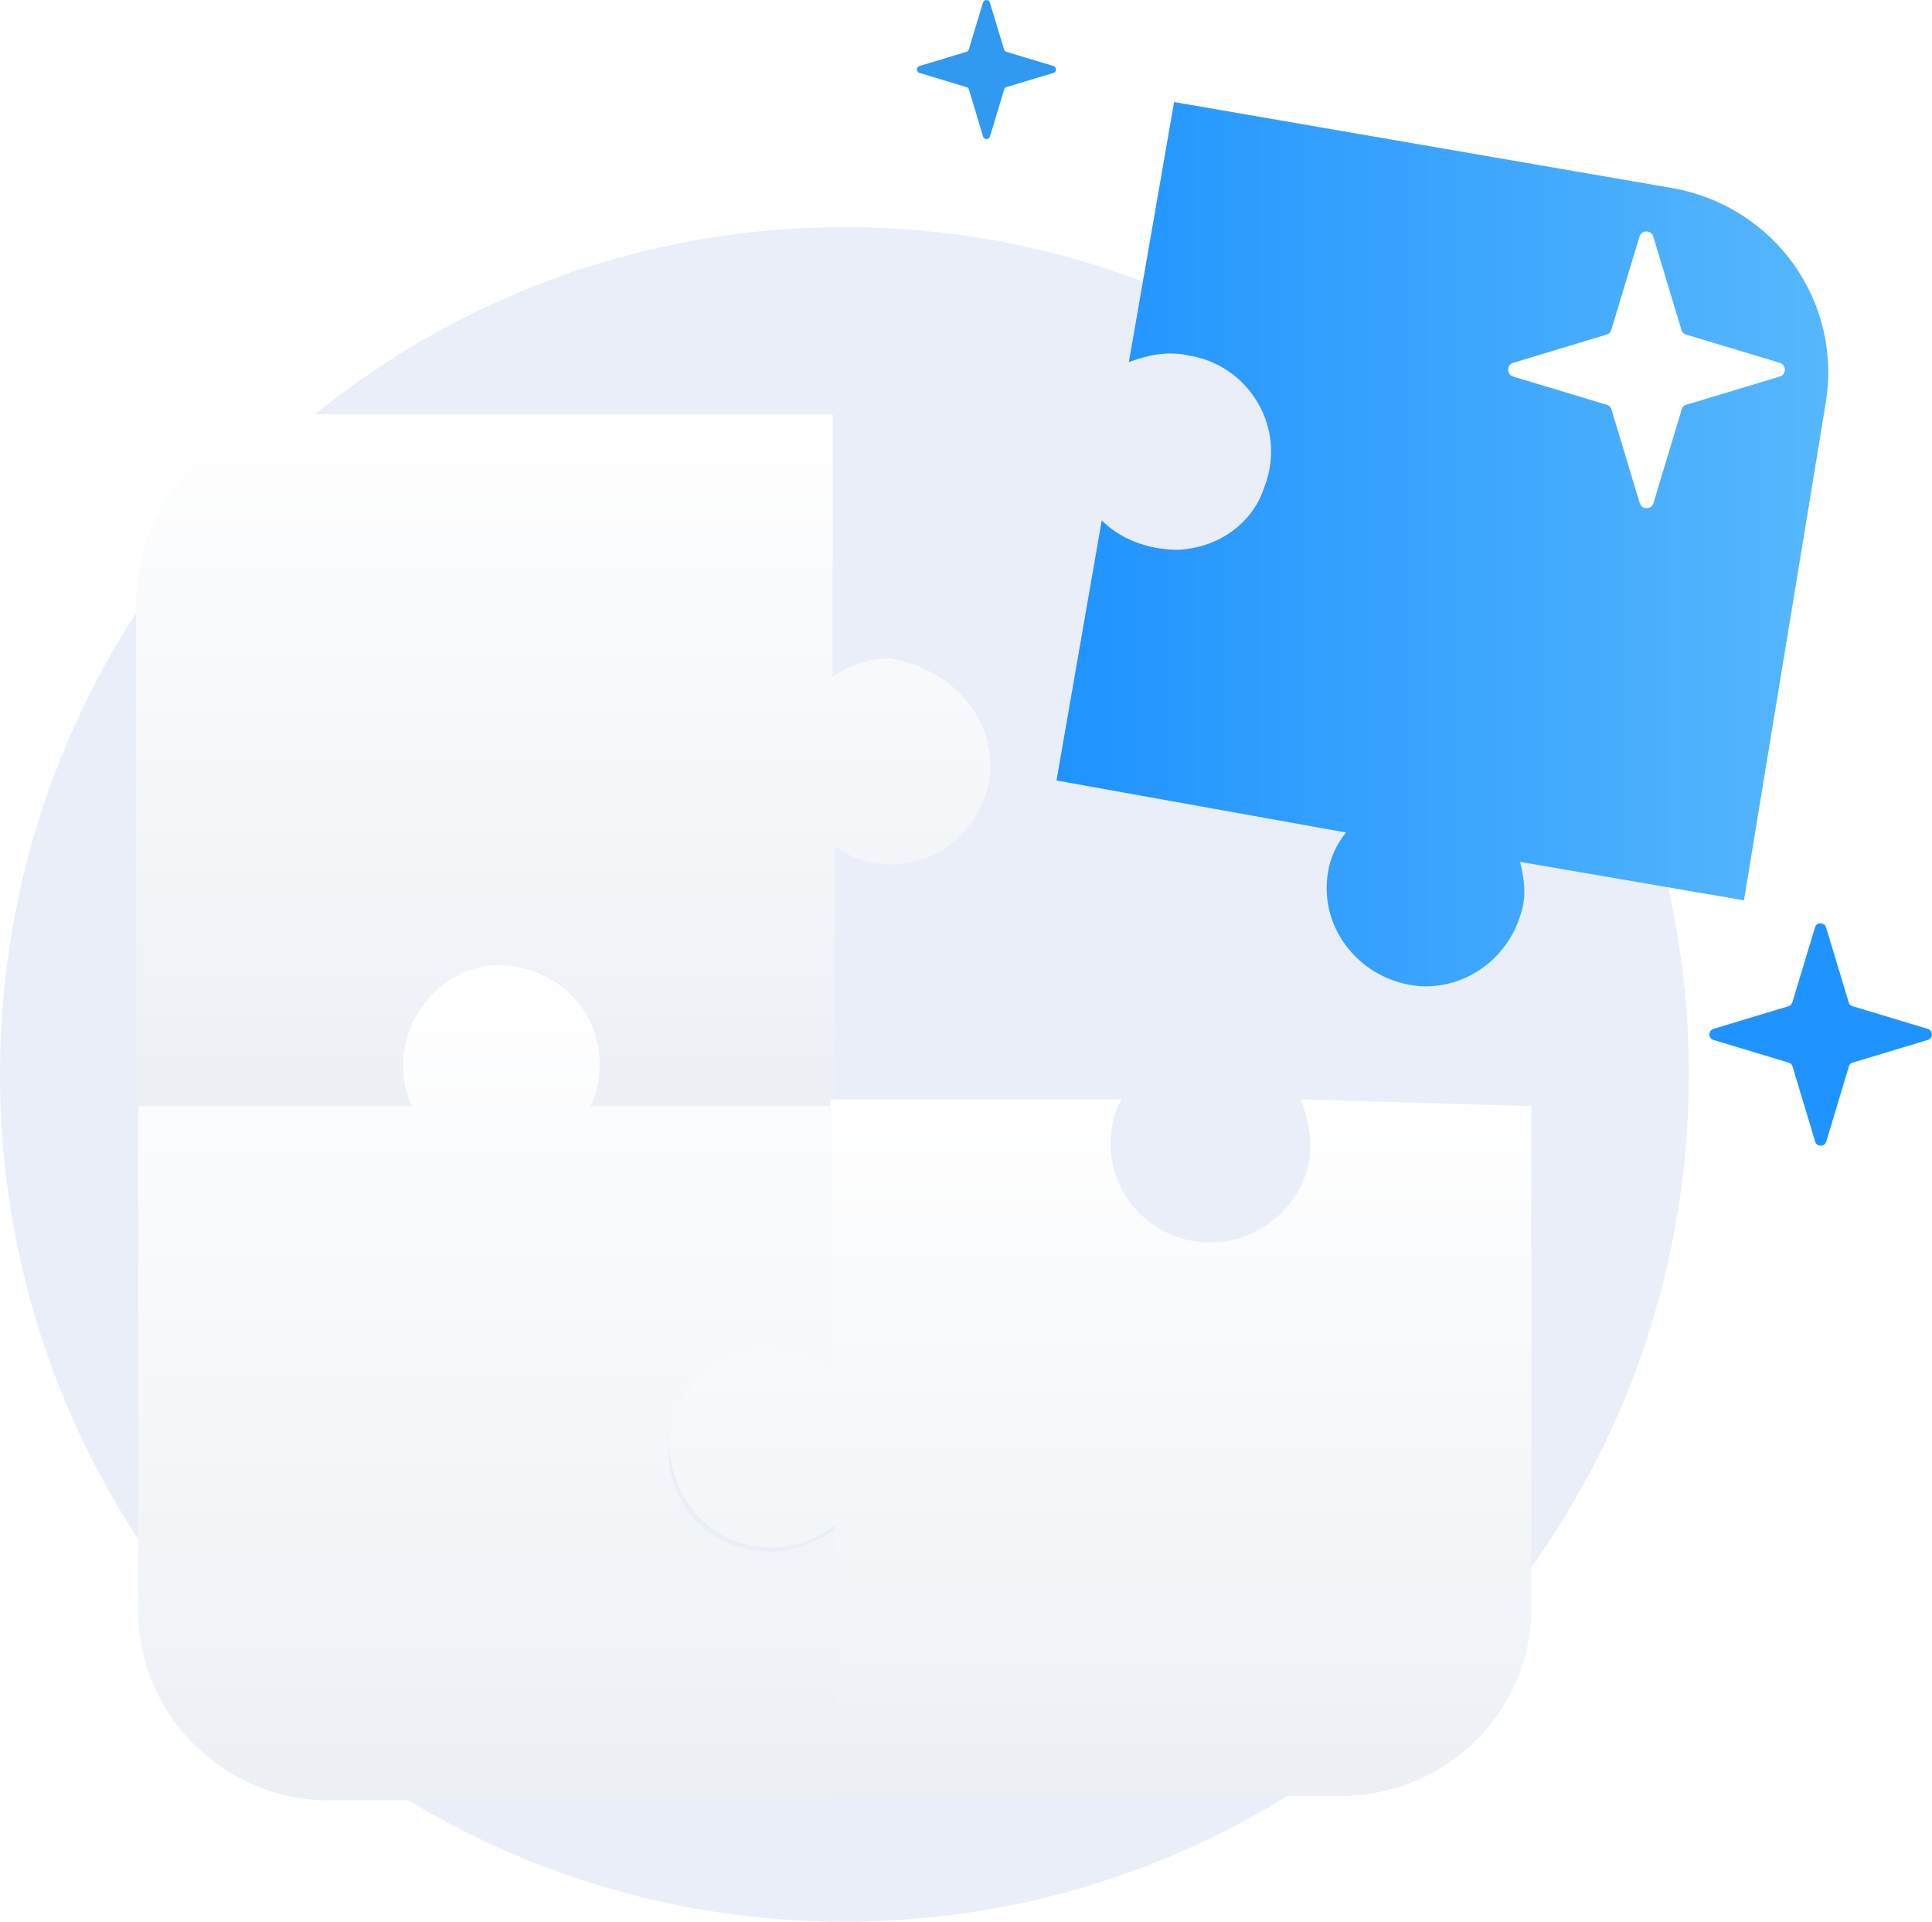
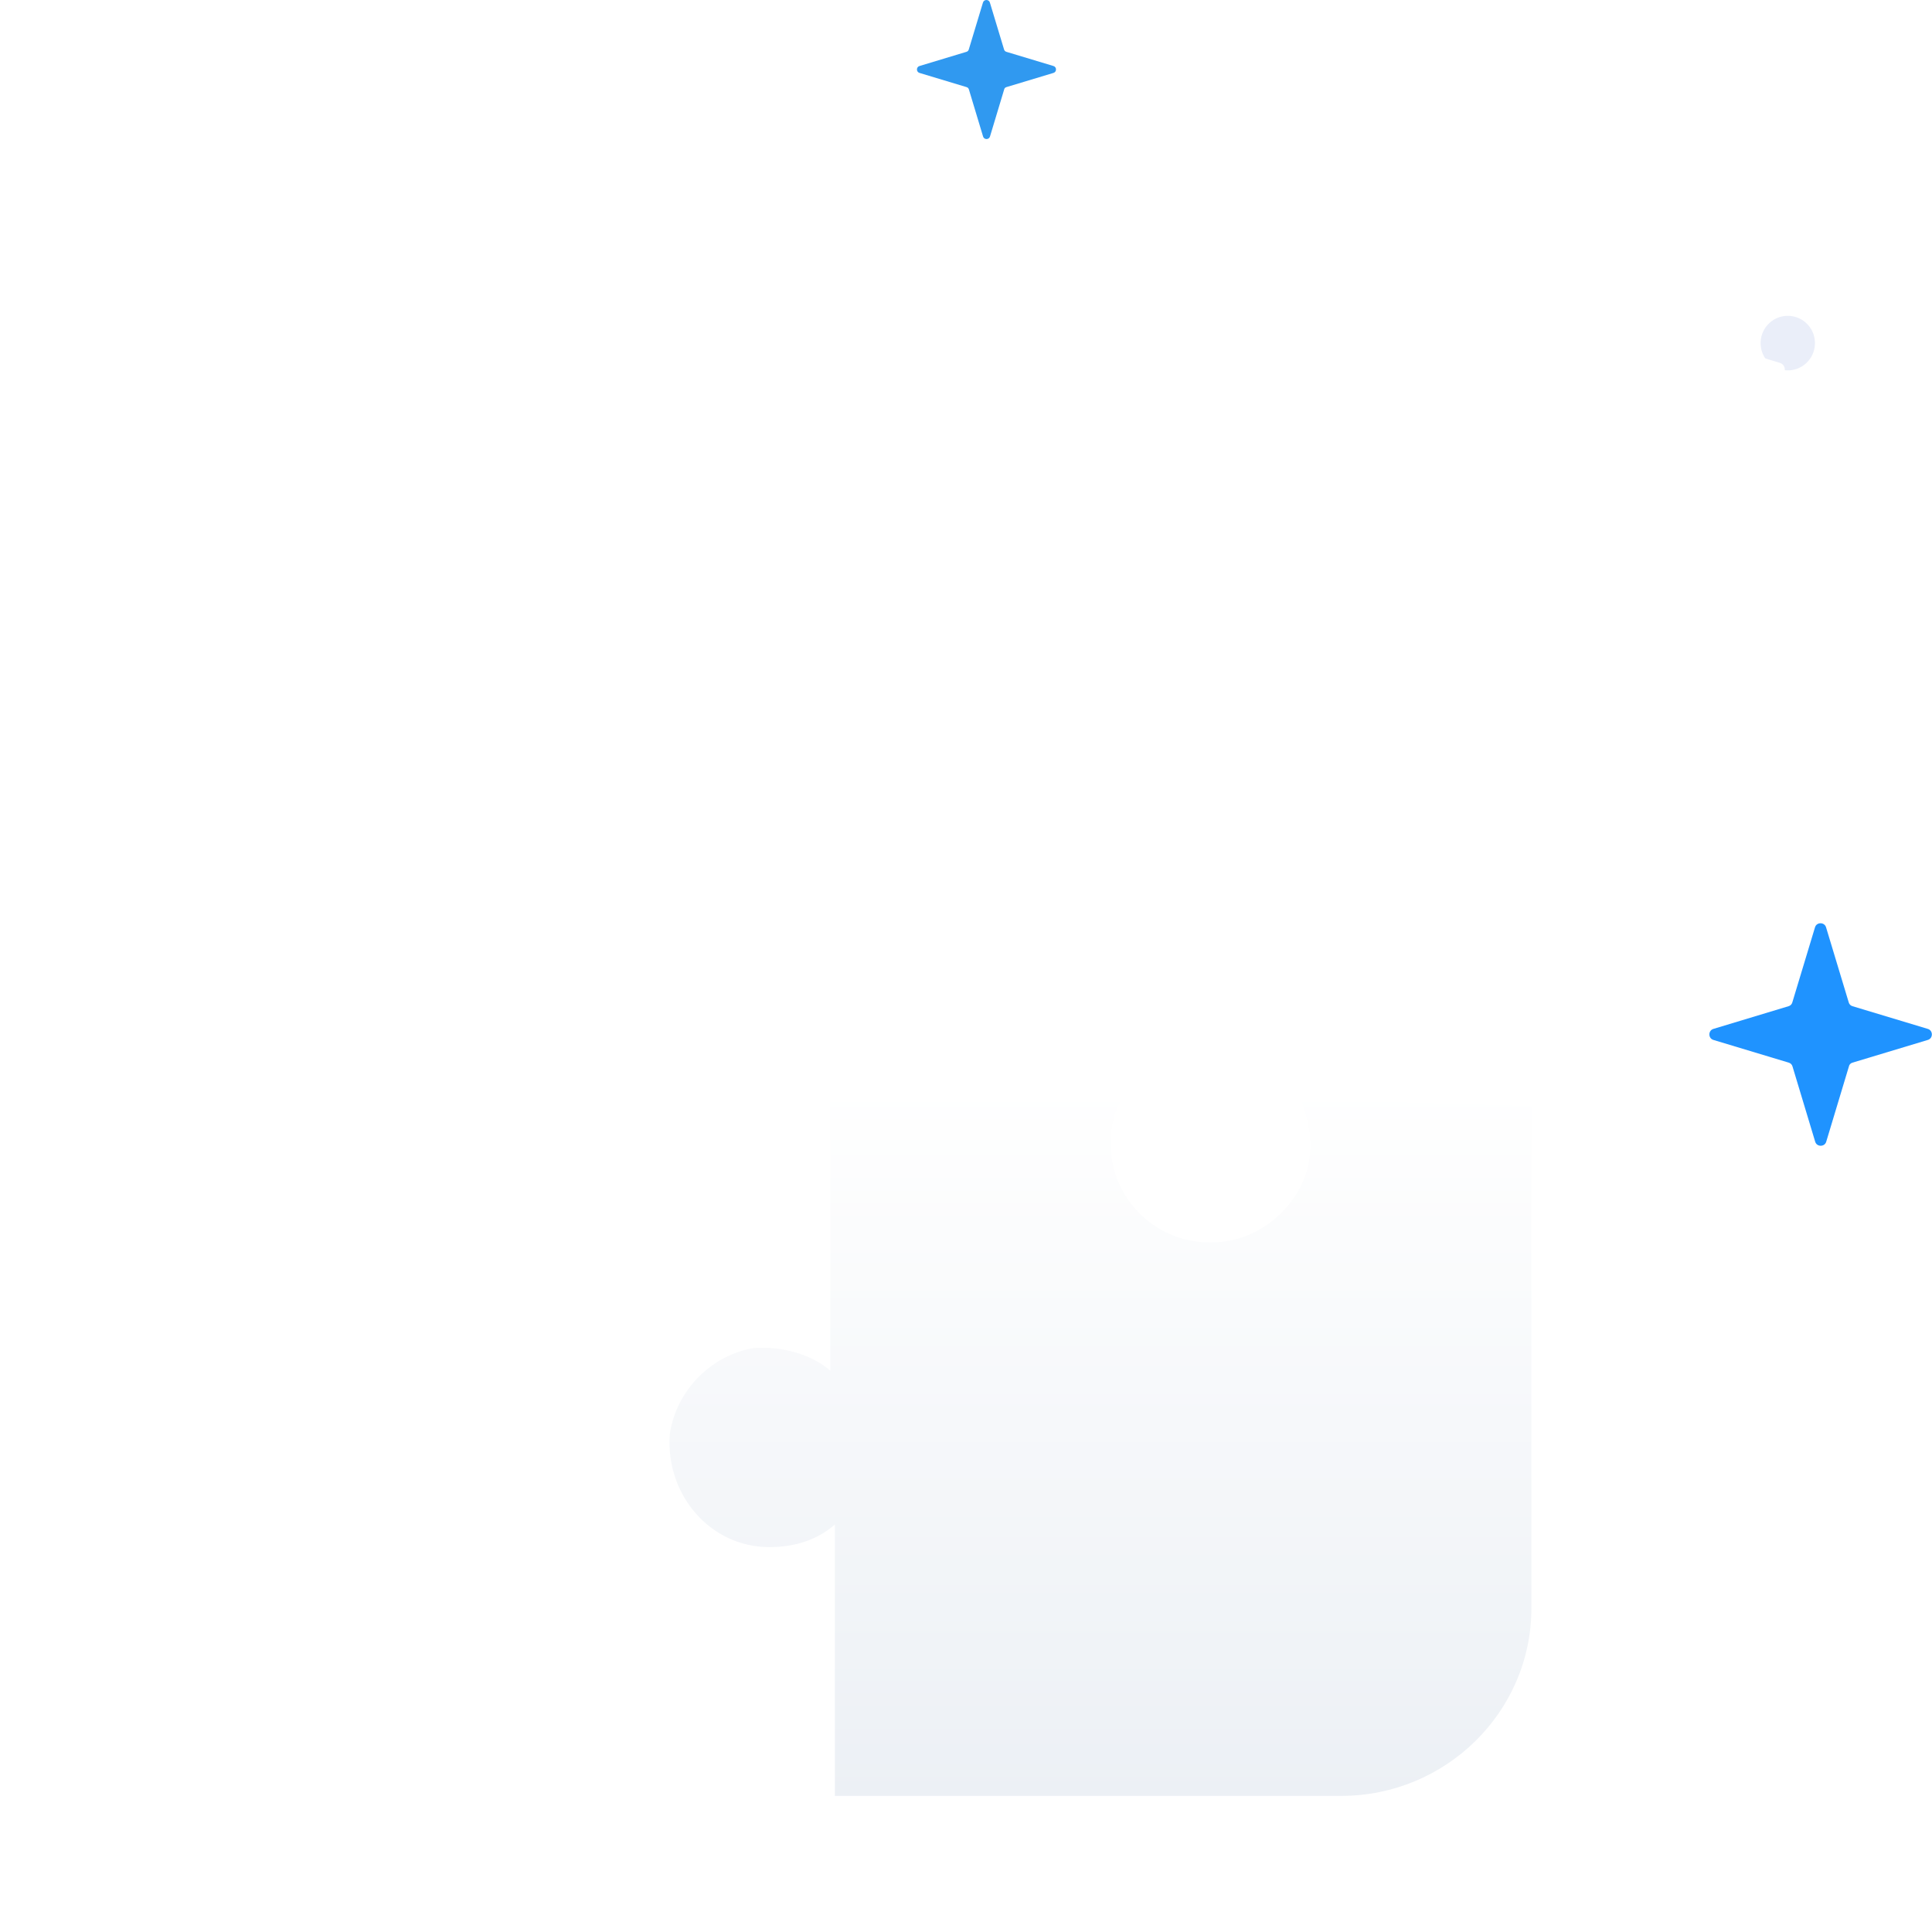
<svg xmlns="http://www.w3.org/2000/svg" width="748" height="744" viewBox="0 0 748 744" fill="none">
-   <path d="M326.92 744.001C507.474 744.001 653.841 597.135 653.841 415.967C653.841 234.799 507.474 87.933 326.92 87.933C146.367 87.933 0 234.799 0 415.967C0 597.135 146.367 744.001 326.92 744.001Z" fill="#EAEEF9" />
  <path d="M699.264 140.632C703.555 136.698 703.855 130.018 699.934 125.713C696.013 121.407 689.355 121.106 685.065 125.041C680.774 128.975 680.474 135.655 684.395 139.961C688.316 144.266 694.974 144.567 699.264 140.632Z" fill="#EAEEF9" />
-   <path opacity="0.3" d="M524.644 264.296C536.27 264.296 545.694 254.839 545.694 243.175C545.694 231.51 536.27 222.054 524.644 222.054C513.019 222.054 503.595 231.51 503.595 243.175C503.595 254.839 513.019 264.296 524.644 264.296Z" fill="#AAB2C5" />
  <g filter="url(#filter0_d_415_54)">
-     <path d="M382.773 292.041C380.146 306.049 368.765 319.182 353.881 322.685C342.499 325.311 331.117 322.685 323.237 316.556V418.118H228.679C232.181 411.113 233.057 404.109 232.181 396.229C230.43 378.719 215.546 364.71 198.911 362.959C176.147 360.333 156.01 377.843 156.01 400.607C156.01 406.736 156.886 412.864 159.512 417.242H52.697V221.998C52.697 181.724 85.092 149.329 126.242 149.329H322.361V250.891C329.366 246.513 336.37 243.887 344.25 243.887C367.889 247.389 387.151 267.526 382.773 292.041Z" fill="url(#paint0_linear_415_54)" />
-   </g>
+     </g>
  <g filter="url(#filter1_d_415_54)">
-     <path d="M259.323 545.944C255.821 569.583 274.207 589.72 297.847 589.72C307.478 589.72 316.233 586.218 323.237 580.965V686.029H127.118C86.844 686.029 53.573 652.759 53.573 613.36V417.241H159.513C156.886 411.987 156.011 406.734 156.011 399.73C156.886 381.344 170.895 365.584 188.405 362.958C212.045 360.331 232.182 377.842 232.182 400.605C232.182 406.734 231.306 411.987 228.68 417.241H321.486V522.304C313.606 515.3 303.1 511.798 291.718 513.549C275.083 515.3 261.95 529.309 259.323 545.944Z" fill="url(#paint1_linear_415_54)" />
-   </g>
+     </g>
  <g filter="url(#filter2_d_415_54)">
    <path d="M592.9 417.24V611.609C592.9 651.883 559.63 684.278 519.356 684.278H323.236V579.214C316.232 585.343 307.477 587.969 297.846 587.969C275.082 587.969 257.571 567.832 259.322 544.193C261.949 526.682 275.958 513.549 291.717 510.922C303.099 510.047 314.481 513.549 321.485 519.678V414.614H434.429C430.927 419.867 430.051 425.996 430.051 432.124C430.051 454.013 449.313 472.399 472.952 469.772C490.463 468.021 505.347 453.137 507.098 436.502C507.974 428.622 506.223 421.618 503.596 414.614L592.9 417.24Z" fill="url(#paint2_linear_415_54)" />
  </g>
  <g filter="url(#filter3_d_415_54)">
-     <path d="M675.2 337.567L588.522 322.683C590.273 329.688 591.149 336.692 588.522 343.696C583.269 360.331 567.509 371.713 549.999 370.838C527.235 369.087 510.6 348.949 514.102 327.061C514.978 320.932 517.604 315.679 521.106 311.301L409.038 291.164L426.549 190.478C433.553 197.482 444.059 201.86 456.317 201.86C472.076 200.984 485.209 191.353 489.587 177.345C498.342 154.581 483.458 130.066 459.819 126.564C451.939 124.813 444.059 126.564 437.055 129.191L454.566 28.504L647.183 61.775C687.457 68.779 713.723 106.427 706.719 145.826L675.2 337.567Z" fill="url(#paint3_linear_415_54)" />
-   </g>
+     </g>
  <path d="M717.255 411.396L746.365 402.622C748.473 402.01 748.473 398.95 746.365 398.338L717.255 389.564C716.507 389.36 715.963 388.816 715.759 388.068L706.986 359.027C706.374 356.918 703.313 356.918 702.701 359.027L693.927 388.068C693.723 388.816 693.179 389.36 692.431 389.564L663.39 398.338C661.281 398.95 661.281 402.01 663.39 402.622L692.499 411.396C693.247 411.6 693.791 412.144 693.995 412.892L702.769 442.001C703.381 444.11 706.442 444.11 707.054 442.001L715.827 412.892C715.963 412.144 716.507 411.6 717.255 411.396Z" fill="#1F93FF" />
  <path d="M652.853 156.709L689.058 145.797C691.681 145.036 691.681 141.229 689.058 140.468L652.853 129.555C651.923 129.302 651.246 128.625 650.992 127.694L640.08 91.574C639.318 88.951 635.512 88.951 634.75 91.574L623.838 127.694C623.584 128.625 622.908 129.302 621.977 129.555L585.856 140.468C583.234 141.229 583.234 145.036 585.856 145.797L622.062 156.709C622.992 156.963 623.669 157.64 623.923 158.57L634.835 194.776C635.596 197.398 639.403 197.398 640.164 194.776L651.077 158.57C651.246 157.64 651.923 156.963 652.853 156.709Z" fill="white" />
  <path d="M389.665 33.717L407.858 28.233C409.176 27.851 409.176 25.938 407.858 25.556L389.665 20.073C389.197 19.945 388.857 19.605 388.73 19.137L383.246 0.988C382.864 -0.329 380.951 -0.329 380.568 0.988L375.085 19.137C374.957 19.605 374.617 19.945 374.15 20.073L355.999 25.556C354.681 25.938 354.681 27.851 355.999 28.233L374.192 33.717C374.66 33.844 375 34.184 375.127 34.652L380.611 52.843C380.993 54.161 382.906 54.161 383.289 52.843L388.772 34.652C388.857 34.184 389.197 33.844 389.665 33.717Z" fill="#3099F0" />
  <defs>
    <filter id="filter0_d_415_54" x="30.697" y="138.329" width="374.7" height="312.789" filterUnits="userSpaceOnUse" color-interpolation-filters="sRGB">
      <feFlood flood-opacity="0" result="BackgroundImageFix" />
      <feColorMatrix in="SourceAlpha" type="matrix" values="0 0 0 0 0 0 0 0 0 0 0 0 0 0 0 0 0 0 127 0" result="hardAlpha" />
      <feOffset dy="11" />
      <feGaussianBlur stdDeviation="11" />
      <feColorMatrix type="matrix" values="0 0 0 0 0.398 0 0 0 0 0.477 0 0 0 0 0.575 0 0 0 0.27 0" />
      <feBlend mode="normal" in2="BackgroundImageFix" result="effect1_dropShadow_415_54" />
      <feBlend mode="normal" in="SourceGraphic" in2="effect1_dropShadow_415_54" result="shape" />
    </filter>
    <filter id="filter1_d_415_54" x="31.573" y="351.696" width="313.664" height="367.333" filterUnits="userSpaceOnUse" color-interpolation-filters="sRGB">
      <feFlood flood-opacity="0" result="BackgroundImageFix" />
      <feColorMatrix in="SourceAlpha" type="matrix" values="0 0 0 0 0 0 0 0 0 0 0 0 0 0 0 0 0 0 127 0" result="hardAlpha" />
      <feOffset dy="11" />
      <feGaussianBlur stdDeviation="11" />
      <feColorMatrix type="matrix" values="0 0 0 0 0.398 0 0 0 0 0.477 0 0 0 0 0.575 0 0 0 0.27 0" />
      <feBlend mode="normal" in2="BackgroundImageFix" result="effect1_dropShadow_415_54" />
      <feBlend mode="normal" in="SourceGraphic" in2="effect1_dropShadow_415_54" result="shape" />
    </filter>
    <filter id="filter2_d_415_54" x="237.202" y="403.614" width="377.699" height="313.664" filterUnits="userSpaceOnUse" color-interpolation-filters="sRGB">
      <feFlood flood-opacity="0" result="BackgroundImageFix" />
      <feColorMatrix in="SourceAlpha" type="matrix" values="0 0 0 0 0 0 0 0 0 0 0 0 0 0 0 0 0 0 127 0" result="hardAlpha" />
      <feOffset dy="11" />
      <feGaussianBlur stdDeviation="11" />
      <feColorMatrix type="matrix" values="0 0 0 0 0.398 0 0 0 0 0.477 0 0 0 0 0.575 0 0 0 0.27 0" />
      <feBlend mode="normal" in2="BackgroundImageFix" result="effect1_dropShadow_415_54" />
      <feBlend mode="normal" in="SourceGraphic" in2="effect1_dropShadow_415_54" result="shape" />
    </filter>
    <filter id="filter3_d_415_54" x="387.038" y="17.504" width="342.811" height="386.38" filterUnits="userSpaceOnUse" color-interpolation-filters="sRGB">
      <feFlood flood-opacity="0" result="BackgroundImageFix" />
      <feColorMatrix in="SourceAlpha" type="matrix" values="0 0 0 0 0 0 0 0 0 0 0 0 0 0 0 0 0 0 127 0" result="hardAlpha" />
      <feOffset dy="11" />
      <feGaussianBlur stdDeviation="11" />
      <feComposite in2="hardAlpha" operator="out" />
      <feColorMatrix type="matrix" values="0 0 0 0 0.396 0 0 0 0 0.478 0 0 0 0 0.576 0 0 0 0.25 0" />
      <feBlend mode="normal" in2="BackgroundImageFix" result="effect1_dropShadow_415_54" />
      <feBlend mode="normal" in="SourceGraphic" in2="effect1_dropShadow_415_54" result="shape" />
    </filter>
    <linearGradient id="paint0_linear_415_54" x1="217.94" y1="143.112" x2="217.94" y2="421.015" gradientUnits="userSpaceOnUse">
      <stop stop-color="white" />
      <stop offset="0.996" stop-color="#ECF0F5" />
    </linearGradient>
    <linearGradient id="paint1_linear_415_54" x1="188.317" y1="355.217" x2="188.317" y2="689.515" gradientUnits="userSpaceOnUse">
      <stop stop-color="white" />
      <stop offset="0.996" stop-color="#ECF0F5" />
    </linearGradient>
    <linearGradient id="paint2_linear_415_54" x1="425.942" y1="408.376" x2="425.942" y2="687.185" gradientUnits="userSpaceOnUse">
      <stop stop-color="white" />
      <stop offset="0.996" stop-color="#ECF0F5" />
    </linearGradient>
    <linearGradient id="paint3_linear_415_54" x1="408.901" y1="199.732" x2="707.903" y2="199.732" gradientUnits="userSpaceOnUse">
      <stop stop-color="#1F93FF" />
      <stop offset="1" stop-color="#56B7FC" />
    </linearGradient>
  </defs>
</svg>